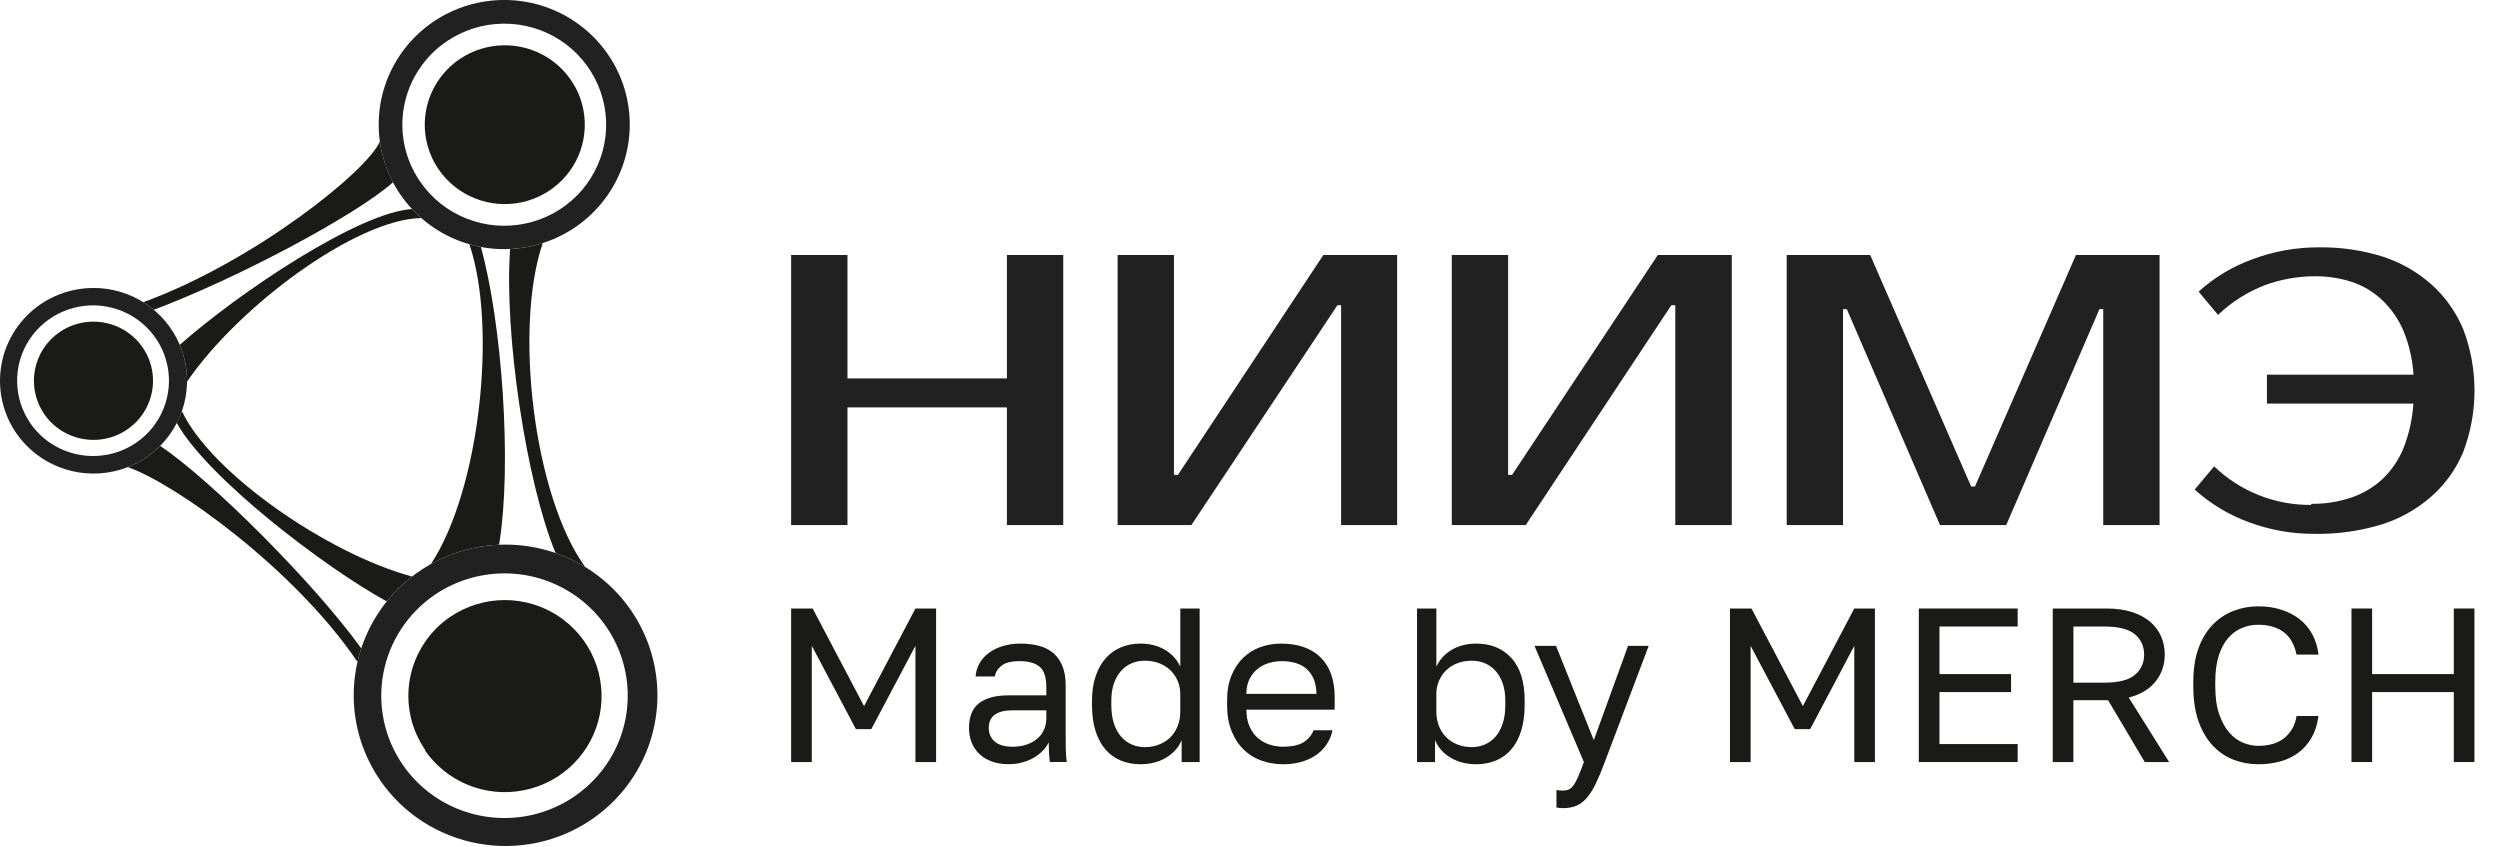
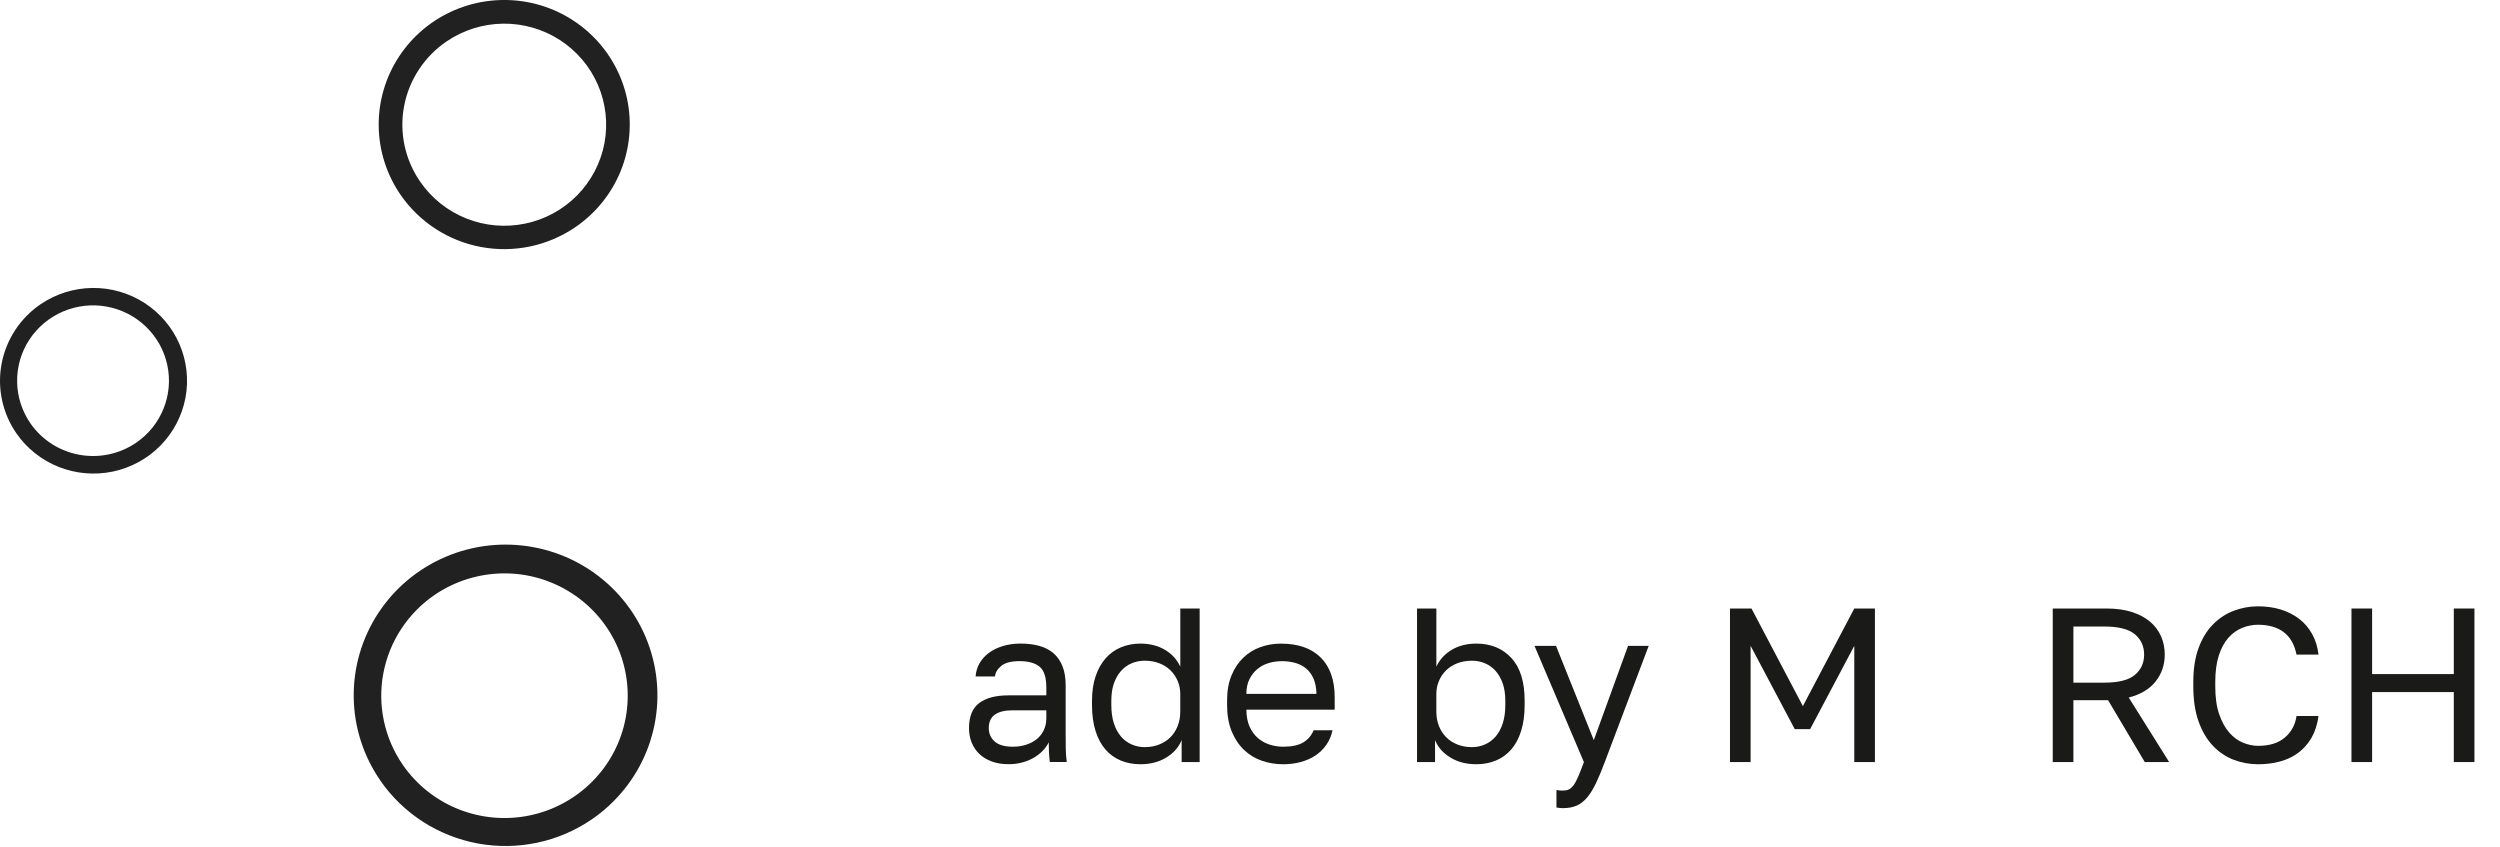
<svg xmlns="http://www.w3.org/2000/svg" width="121" height="41" viewBox="0 0 121 41" fill="none">
  <g clip-path="url(#clip0_282_71895)">
-     <path fill-rule="evenodd" clip-rule="evenodd" d="M111.858 24.386C112.504 24.394 113.146 24.297 113.76 24.096C114.321 23.913 114.837 23.615 115.274 23.223C115.724 22.801 116.08 22.289 116.317 21.721C116.595 21.023 116.761 20.285 116.807 19.535H109.719V18.134H116.814C116.768 17.402 116.603 16.683 116.324 16.002C116.085 15.445 115.736 14.941 115.295 14.521C114.88 14.13 114.386 13.832 113.843 13.649C113.264 13.461 112.658 13.367 112.05 13.371C111.212 13.37 110.382 13.519 109.597 13.811C108.763 14.136 108 14.62 107.354 15.24L106.413 14.116C107.166 13.433 108.046 12.901 109.004 12.553C110.039 12.163 111.135 11.966 112.241 11.971C113.283 11.957 114.322 12.108 115.315 12.417C116.192 12.7 117 13.16 117.687 13.77C118.353 14.371 118.875 15.111 119.221 15.935C119.948 17.849 119.948 19.96 119.221 21.875C118.876 22.705 118.345 23.445 117.667 24.04C116.963 24.655 116.136 25.115 115.24 25.393C114.206 25.703 113.13 25.855 112.05 25.839C110.946 25.847 109.85 25.652 108.819 25.265C107.86 24.912 106.978 24.378 106.223 23.695L107.164 22.571C108.423 23.784 110.112 24.455 111.866 24.438L111.858 24.386ZM95.397 23.547H95.588L100.476 12.342H104.523V25.414H101.797V14.961H101.614L97.101 25.414H93.897L89.385 14.961H89.201V25.414H86.476V12.342H90.517L95.404 23.547H95.397ZM81.084 25.414V14.772H80.892L73.845 25.414H70.267V12.342H72.993V22.985H73.184L80.238 12.342H83.818V25.414H81.084ZM64.909 25.414V14.772H64.732L57.663 25.414H54.092V12.342H56.819V22.985H57.01L64.05 12.342H67.622V25.414H64.909ZM51.461 12.342V25.414H48.734V19.717H41.018V25.414H38.291V12.342H41.018V18.316H48.734V12.342H51.461Z" fill="#222121" />
-     <path fill-rule="evenodd" clip-rule="evenodd" d="M7.752 21.578C10.235 23.252 15.181 28.19 17.484 31.38C17.413 31.595 17.352 31.814 17.302 32.035C14.23 27.503 8.428 23.375 6.182 22.608C6.77 22.38 7.306 22.029 7.753 21.578L7.752 21.578ZM19.021 8.824C17.182 10.451 11.455 13.486 7.444 14.994C7.302 14.875 7.152 14.764 6.995 14.662C6.976 14.65 6.956 14.638 6.937 14.626C12.294 12.667 17.772 8.287 18.385 6.849C18.481 7.538 18.697 8.207 19.022 8.822L19.021 8.824ZM24.69 12.051C24.391 16.068 25.457 23.299 26.889 26.764C27.39 26.937 27.869 27.164 28.321 27.439C25.828 23.996 24.868 15.855 26.27 11.764C26.07 11.829 25.866 11.884 25.658 11.928C25.339 11.995 25.015 12.035 24.69 12.051ZM20.858 27.298C23.233 23.695 24.07 15.793 22.717 11.82C22.901 11.874 23.086 11.918 23.275 11.954C24.287 15.592 24.798 22.473 24.155 26.364C23.27 26.403 22.396 26.598 21.575 26.948C21.33 27.053 21.091 27.17 20.859 27.3L20.858 27.298ZM9.052 18.473C11.575 14.788 17.253 10.606 20.388 10.553C20.231 10.416 20.081 10.27 19.94 10.117C17.351 10.284 11.583 14.143 8.7 16.691C8.939 17.258 9.058 17.865 9.052 18.473ZM19.942 27.905C15.815 26.782 10.193 22.872 8.803 19.895C8.734 20.093 8.651 20.285 8.556 20.471C10.017 23.113 15.709 27.462 18.717 29.108C19.077 28.66 19.489 28.256 19.942 27.905Z" fill="#1A1A18" />
    <path fill-rule="evenodd" clip-rule="evenodd" d="M18.406 37.773C17.584 36.584 17.136 35.179 17.12 33.738C17.103 32.295 17.516 30.882 18.309 29.673C19.102 28.463 20.238 27.517 21.573 26.948C22.909 26.38 24.385 26.218 25.814 26.482C27.242 26.746 28.56 27.423 29.601 28.43C30.641 29.437 31.358 30.726 31.66 32.138C31.961 33.549 31.835 35.016 31.297 36.356C30.758 37.695 29.83 38.846 28.634 39.663C27.838 40.207 26.941 40.589 25.996 40.788C25.051 40.986 24.076 40.999 23.125 40.824C22.176 40.648 21.27 40.289 20.459 39.766C19.649 39.243 18.951 38.566 18.405 37.776L18.406 37.773ZM19.394 9.439C18.714 8.455 18.343 7.294 18.329 6.101C18.314 4.909 18.656 3.738 19.312 2.739C19.967 1.739 20.907 0.955 22.012 0.486C23.118 0.017 24.338 -0.117 25.519 0.101C26.701 0.32 27.79 0.881 28.65 1.715C29.51 2.548 30.102 3.616 30.35 4.782C30.597 5.95 30.492 7.163 30.044 8.271C29.596 9.377 28.829 10.328 27.837 11.001C27.18 11.448 26.439 11.764 25.659 11.928C24.879 12.091 24.073 12.102 23.29 11.956C22.506 11.812 21.758 11.514 21.09 11.082C20.423 10.65 19.846 10.093 19.395 9.439H19.394ZM20.343 8.802C20.894 9.601 21.672 10.218 22.577 10.577C23.483 10.937 24.475 11.021 25.429 10.82C26.383 10.621 27.256 10.144 27.936 9.452C28.617 8.76 29.076 7.881 29.255 6.931C29.433 5.98 29.323 4.997 28.939 4.108C28.555 3.218 27.912 2.462 27.096 1.935C26.278 1.408 25.322 1.133 24.346 1.145C23.371 1.158 22.421 1.457 21.617 2.003C21.082 2.366 20.626 2.83 20.273 3.369C19.919 3.907 19.676 4.509 19.558 5.14C19.439 5.772 19.447 6.421 19.582 7.049C19.718 7.679 19.975 8.274 20.343 8.802ZM19.497 37.022C20.165 37.988 21.105 38.735 22.201 39.169C23.296 39.603 24.497 39.707 25.651 39.464C26.806 39.221 27.86 38.644 28.685 37.807C29.51 36.97 30.066 35.907 30.281 34.757C30.497 33.607 30.365 32.418 29.901 31.342C29.437 30.265 28.66 29.35 27.672 28.712C26.684 28.072 25.527 27.738 24.346 27.752C23.167 27.767 22.018 28.127 21.044 28.787C19.74 29.676 18.844 31.044 18.554 32.587C18.263 34.132 18.603 35.726 19.497 37.022ZM1.475 20.494C1.063 19.899 0.838 19.196 0.829 18.475C0.818 17.754 1.024 17.047 1.42 16.44C1.817 15.835 2.384 15.36 3.052 15.076C3.72 14.791 4.458 14.709 5.173 14.841C5.888 14.972 6.547 15.312 7.068 15.815C7.589 16.319 7.947 16.965 8.098 17.67C8.249 18.376 8.186 19.111 7.915 19.78C7.646 20.45 7.181 21.025 6.581 21.434C5.777 21.979 4.789 22.186 3.832 22.009C2.875 21.833 2.026 21.288 1.475 20.494ZM0.793 20.973C1.301 21.706 2.015 22.272 2.847 22.601C3.678 22.93 4.589 23.007 5.465 22.823C6.34 22.639 7.142 22.201 7.766 21.566C8.392 20.93 8.812 20.124 8.977 19.251C9.141 18.378 9.039 17.476 8.687 16.659C8.335 15.843 7.746 15.149 6.996 14.664C6.246 14.18 5.368 13.927 4.473 13.937C3.578 13.948 2.707 14.221 1.967 14.723C0.977 15.397 0.297 16.435 0.077 17.608C-0.143 18.779 0.114 19.989 0.793 20.973Z" fill="#222121" />
-     <path d="M20.553 36.299C21.073 37.06 21.808 37.651 22.666 37.997C23.523 38.344 24.465 38.431 25.372 38.245C26.28 38.061 27.112 37.614 27.763 36.961C28.414 36.307 28.856 35.477 29.031 34.576C29.207 33.674 29.11 32.74 28.752 31.894C28.394 31.045 27.79 30.322 27.019 29.815C26.246 29.308 25.34 29.04 24.414 29.043C23.487 29.047 22.584 29.324 21.815 29.837C21.306 30.18 20.869 30.618 20.532 31.13C20.195 31.641 19.961 32.213 19.846 32.813C19.732 33.414 19.738 34.03 19.863 34.628C19.989 35.226 20.233 35.793 20.581 36.298L20.553 36.299ZM21.236 8.207C21.668 8.834 22.279 9.32 22.991 9.602C23.702 9.885 24.481 9.952 25.232 9.795C25.982 9.637 26.666 9.264 27.203 8.719C27.739 8.175 28.099 7.486 28.239 6.738C28.379 5.991 28.293 5.219 27.992 4.52C27.689 3.822 27.185 3.227 26.543 2.812C25.899 2.397 25.148 2.182 24.382 2.192C23.616 2.202 22.869 2.436 22.238 2.867C21.392 3.444 20.812 4.33 20.624 5.331C20.436 6.333 20.656 7.366 21.236 8.207ZM2.143 20.046C2.466 20.513 2.921 20.875 3.449 21.085C3.978 21.296 4.56 21.347 5.117 21.23C5.675 21.114 6.186 20.834 6.585 20.43C6.984 20.025 7.252 19.512 7.358 18.955C7.462 18.399 7.399 17.823 7.174 17.303C6.949 16.783 6.575 16.34 6.097 16.031C5.619 15.722 5.059 15.561 4.489 15.567C3.919 15.574 3.363 15.748 2.892 16.068C2.262 16.499 1.83 17.157 1.689 17.903C1.55 18.649 1.713 19.42 2.143 20.046Z" fill="#1A1A18" />
-     <path d="M38.291 36.883V29.452H39.333L41.82 34.176L44.307 29.452H45.307V36.883H44.307V31.258L42.171 35.291H41.427L39.291 31.258V36.883H38.291Z" fill="#1A1A18" />
    <path d="M48.006 36.857C47.765 36.769 47.563 36.647 47.4 36.491C47.237 36.335 47.114 36.151 47.028 35.938C46.942 35.726 46.9 35.492 46.9 35.238C46.9 34.679 47.065 34.276 47.395 34.027C47.725 33.779 48.197 33.655 48.814 33.655H50.642V33.273C50.642 32.785 50.534 32.451 50.318 32.27C50.102 32.09 49.778 31.999 49.346 31.999C48.941 31.999 48.648 32.075 48.463 32.227C48.279 32.379 48.177 32.551 48.155 32.742H47.219C47.234 32.516 47.295 32.305 47.405 32.11C47.515 31.916 47.664 31.748 47.852 31.606C48.04 31.465 48.264 31.353 48.527 31.272C48.79 31.191 49.08 31.149 49.399 31.149C49.732 31.149 50.033 31.187 50.302 31.261C50.571 31.335 50.8 31.454 50.988 31.616C51.176 31.779 51.321 31.988 51.423 32.243C51.526 32.497 51.578 32.805 51.578 33.166V35.449C51.578 35.746 51.579 36.005 51.583 36.229C51.586 36.452 51.602 36.669 51.63 36.882H50.812C50.79 36.718 50.777 36.565 50.77 36.42C50.762 36.274 50.759 36.11 50.759 35.926C50.687 36.074 50.59 36.212 50.466 36.339C50.342 36.467 50.198 36.578 50.036 36.674C49.873 36.769 49.688 36.846 49.483 36.902C49.277 36.959 49.058 36.986 48.824 36.986C48.52 36.989 48.246 36.946 48.006 36.857ZM49.648 36.051C49.843 35.99 50.015 35.902 50.164 35.785C50.313 35.669 50.43 35.523 50.514 35.35C50.599 35.178 50.642 34.98 50.642 34.762V34.38H48.973C48.626 34.38 48.353 34.449 48.155 34.586C47.956 34.724 47.857 34.942 47.857 35.239C47.857 35.5 47.95 35.717 48.139 35.886C48.327 36.056 48.623 36.141 49.026 36.141C49.245 36.141 49.453 36.11 49.648 36.051Z" fill="#1A1A18" />
    <path d="M54.24 36.808C53.953 36.688 53.707 36.51 53.502 36.273C53.296 36.036 53.137 35.737 53.023 35.376C52.91 35.014 52.853 34.597 52.853 34.123V33.911C52.853 33.465 52.912 33.07 53.029 32.727C53.146 32.383 53.307 32.095 53.513 31.862C53.718 31.628 53.964 31.452 54.252 31.331C54.538 31.211 54.852 31.15 55.192 31.15C55.646 31.15 56.041 31.25 56.378 31.448C56.715 31.646 56.964 31.919 57.127 32.265V29.452H58.063V36.883H57.191V35.822C57.05 36.168 56.801 36.45 56.447 36.665C56.093 36.882 55.675 36.989 55.193 36.989C54.843 36.989 54.527 36.928 54.24 36.808ZM56.105 36.034C56.318 35.949 56.499 35.832 56.647 35.683C56.796 35.535 56.913 35.355 56.998 35.142C57.083 34.93 57.125 34.697 57.125 34.441V33.592C57.125 33.366 57.083 33.154 56.998 32.954C56.913 32.757 56.795 32.585 56.647 32.44C56.498 32.295 56.317 32.182 56.105 32.1C55.893 32.019 55.659 31.978 55.404 31.978C55.177 31.978 54.965 32.021 54.766 32.106C54.568 32.19 54.395 32.316 54.251 32.482C54.105 32.648 53.992 32.85 53.91 33.087C53.829 33.324 53.788 33.598 53.788 33.91V34.123C53.788 34.456 53.829 34.748 53.91 35.004C53.992 35.258 54.105 35.471 54.251 35.641C54.395 35.811 54.568 35.94 54.766 36.028C54.964 36.117 55.177 36.161 55.404 36.161C55.659 36.161 55.893 36.119 56.105 36.034Z" fill="#1A1A18" />
    <path d="M61.07 36.819C60.744 36.706 60.457 36.532 60.209 36.294C59.961 36.058 59.762 35.758 59.614 35.397C59.465 35.036 59.391 34.612 59.391 34.123V33.911C59.391 33.444 59.461 33.039 59.603 32.696C59.744 32.353 59.934 32.066 60.172 31.836C60.409 31.607 60.686 31.434 61.001 31.321C61.316 31.208 61.647 31.151 61.995 31.151C62.831 31.151 63.474 31.377 63.924 31.826C64.374 32.276 64.599 32.918 64.599 33.753V34.347H60.326C60.326 34.673 60.38 34.951 60.485 35.18C60.592 35.41 60.73 35.596 60.9 35.738C61.071 35.879 61.26 35.981 61.468 36.045C61.678 36.109 61.888 36.141 62.102 36.141C62.526 36.141 62.854 36.071 63.085 35.929C63.315 35.787 63.479 35.593 63.579 35.345H64.493C64.437 35.614 64.336 35.85 64.19 36.056C64.046 36.261 63.868 36.432 63.66 36.571C63.45 36.709 63.213 36.813 62.947 36.884C62.681 36.955 62.4 36.99 62.102 36.99C61.74 36.989 61.396 36.932 61.07 36.819ZM63.717 33.582C63.71 33.292 63.662 33.046 63.574 32.845C63.485 32.643 63.366 32.48 63.217 32.356C63.069 32.232 62.894 32.142 62.691 32.085C62.49 32.029 62.275 32 62.048 32C61.829 32 61.615 32.03 61.41 32.091C61.205 32.151 61.023 32.247 60.863 32.377C60.703 32.507 60.574 32.673 60.475 32.871C60.375 33.069 60.325 33.306 60.325 33.582H63.717Z" fill="#1A1A18" />
    <path d="M70.2 36.665C69.845 36.45 69.597 36.169 69.456 35.822V36.883H68.584V29.452H69.52V32.265C69.682 31.919 69.932 31.647 70.269 31.448C70.606 31.25 71 31.15 71.454 31.15C72.156 31.15 72.721 31.383 73.15 31.846C73.578 32.31 73.793 32.998 73.793 33.911V34.123C73.793 34.597 73.736 35.014 73.623 35.376C73.51 35.737 73.35 36.036 73.144 36.273C72.939 36.51 72.693 36.688 72.406 36.808C72.12 36.928 71.802 36.989 71.455 36.989C70.972 36.989 70.554 36.882 70.2 36.665ZM71.879 36.028C72.077 35.94 72.249 35.811 72.395 35.641C72.54 35.471 72.653 35.259 72.735 35.004C72.817 34.748 72.857 34.456 72.857 34.123V33.91C72.857 33.598 72.816 33.325 72.735 33.087C72.653 32.85 72.54 32.649 72.395 32.482C72.249 32.316 72.078 32.19 71.879 32.106C71.681 32.021 71.468 31.978 71.241 31.978C70.986 31.978 70.752 32.019 70.539 32.1C70.326 32.181 70.145 32.295 69.997 32.44C69.848 32.585 69.731 32.757 69.646 32.954C69.561 33.153 69.519 33.365 69.519 33.592V34.441C69.519 34.696 69.561 34.93 69.646 35.142C69.731 35.355 69.848 35.535 69.997 35.683C70.145 35.832 70.326 35.949 70.539 36.034C70.752 36.119 70.985 36.161 71.241 36.161C71.468 36.161 71.68 36.117 71.879 36.028Z" fill="#1A1A18" />
    <path d="M75.492 39.108C75.443 39.104 75.389 39.095 75.332 39.081V38.232C75.389 38.246 75.442 38.255 75.492 38.258C75.541 38.262 75.595 38.264 75.652 38.264C75.757 38.264 75.85 38.246 75.928 38.211C76.005 38.175 76.082 38.108 76.157 38.009C76.231 37.91 76.307 37.771 76.385 37.59C76.462 37.41 76.554 37.174 76.661 36.884L74.269 31.259H75.311L77.14 35.824L78.798 31.259H79.797L77.671 36.884C77.523 37.281 77.381 37.62 77.246 37.904C77.111 38.187 76.968 38.419 76.816 38.599C76.663 38.78 76.495 38.911 76.311 38.992C76.126 39.072 75.907 39.114 75.652 39.114C75.595 39.113 75.542 39.111 75.492 39.108Z" fill="#1A1A18" />
    <path d="M83.731 36.883V29.452H84.772L87.259 34.176L89.747 29.452H90.746V36.883H89.747V31.258L87.61 35.291H86.866L84.729 31.258V36.883H83.731Z" fill="#1A1A18" />
-     <path d="M92.871 36.883V29.452H97.655V30.323H93.871V32.626H97.336V33.497H93.871V36.013H97.655V36.883H92.871Z" fill="#1A1A18" />
    <path d="M99.353 36.883V29.452H101.958C102.425 29.452 102.834 29.509 103.185 29.622C103.536 29.736 103.828 29.891 104.062 30.089C104.296 30.287 104.473 30.523 104.594 30.794C104.714 31.067 104.774 31.363 104.774 31.68C104.774 32.175 104.627 32.609 104.333 32.981C104.039 33.353 103.605 33.613 103.031 33.761L104.987 36.883H103.807L102.031 33.889H100.352V36.883L99.353 36.883ZM100.353 33.04H101.852C102.539 33.04 103.032 32.915 103.329 32.664C103.627 32.413 103.776 32.085 103.776 31.682C103.776 31.279 103.627 30.951 103.329 30.7C103.032 30.449 102.539 30.324 101.852 30.324H100.353V33.04Z" fill="#1A1A18" />
    <path d="M108.107 36.772C107.729 36.627 107.394 36.4 107.103 36.093C106.812 35.785 106.581 35.394 106.411 34.919C106.242 34.446 106.156 33.879 106.156 33.221V33.008C106.156 32.371 106.241 31.824 106.411 31.363C106.581 30.903 106.812 30.525 107.103 30.228C107.393 29.93 107.728 29.709 108.107 29.564C108.486 29.419 108.881 29.346 109.293 29.346C109.697 29.346 110.066 29.399 110.403 29.505C110.74 29.611 111.036 29.764 111.291 29.962C111.546 30.161 111.753 30.404 111.912 30.695C112.072 30.986 112.172 31.314 112.216 31.682H111.152C111.052 31.194 110.846 30.831 110.53 30.594C110.215 30.357 109.802 30.238 109.292 30.238C109.03 30.238 108.774 30.287 108.527 30.387C108.278 30.486 108.057 30.643 107.862 30.859C107.667 31.075 107.512 31.36 107.394 31.714C107.278 32.068 107.219 32.5 107.219 33.009V33.221C107.219 33.759 107.283 34.21 107.411 34.575C107.538 34.94 107.701 35.235 107.9 35.461C108.098 35.688 108.321 35.85 108.57 35.95C108.818 36.049 109.059 36.099 109.293 36.099C109.846 36.099 110.277 35.963 110.59 35.694C110.902 35.426 111.089 35.079 111.153 34.654H112.216C112.159 35.065 112.046 35.417 111.876 35.711C111.705 36.004 111.491 36.247 111.232 36.438C110.974 36.629 110.679 36.769 110.349 36.857C110.02 36.946 109.668 36.99 109.292 36.99C108.881 36.989 108.486 36.917 108.107 36.772Z" fill="#1A1A18" />
    <path d="M113.811 36.883V29.452H114.81V32.626H118.764V29.452H119.763V36.883H118.764V33.497H114.81V36.883H113.811Z" fill="#1A1A18" />
  </g>
  <defs>
    <clipPath id="clip0_282_71895">
      <rect width="121" height="41" fill="white" />
    </clipPath>
  </defs>
</svg>